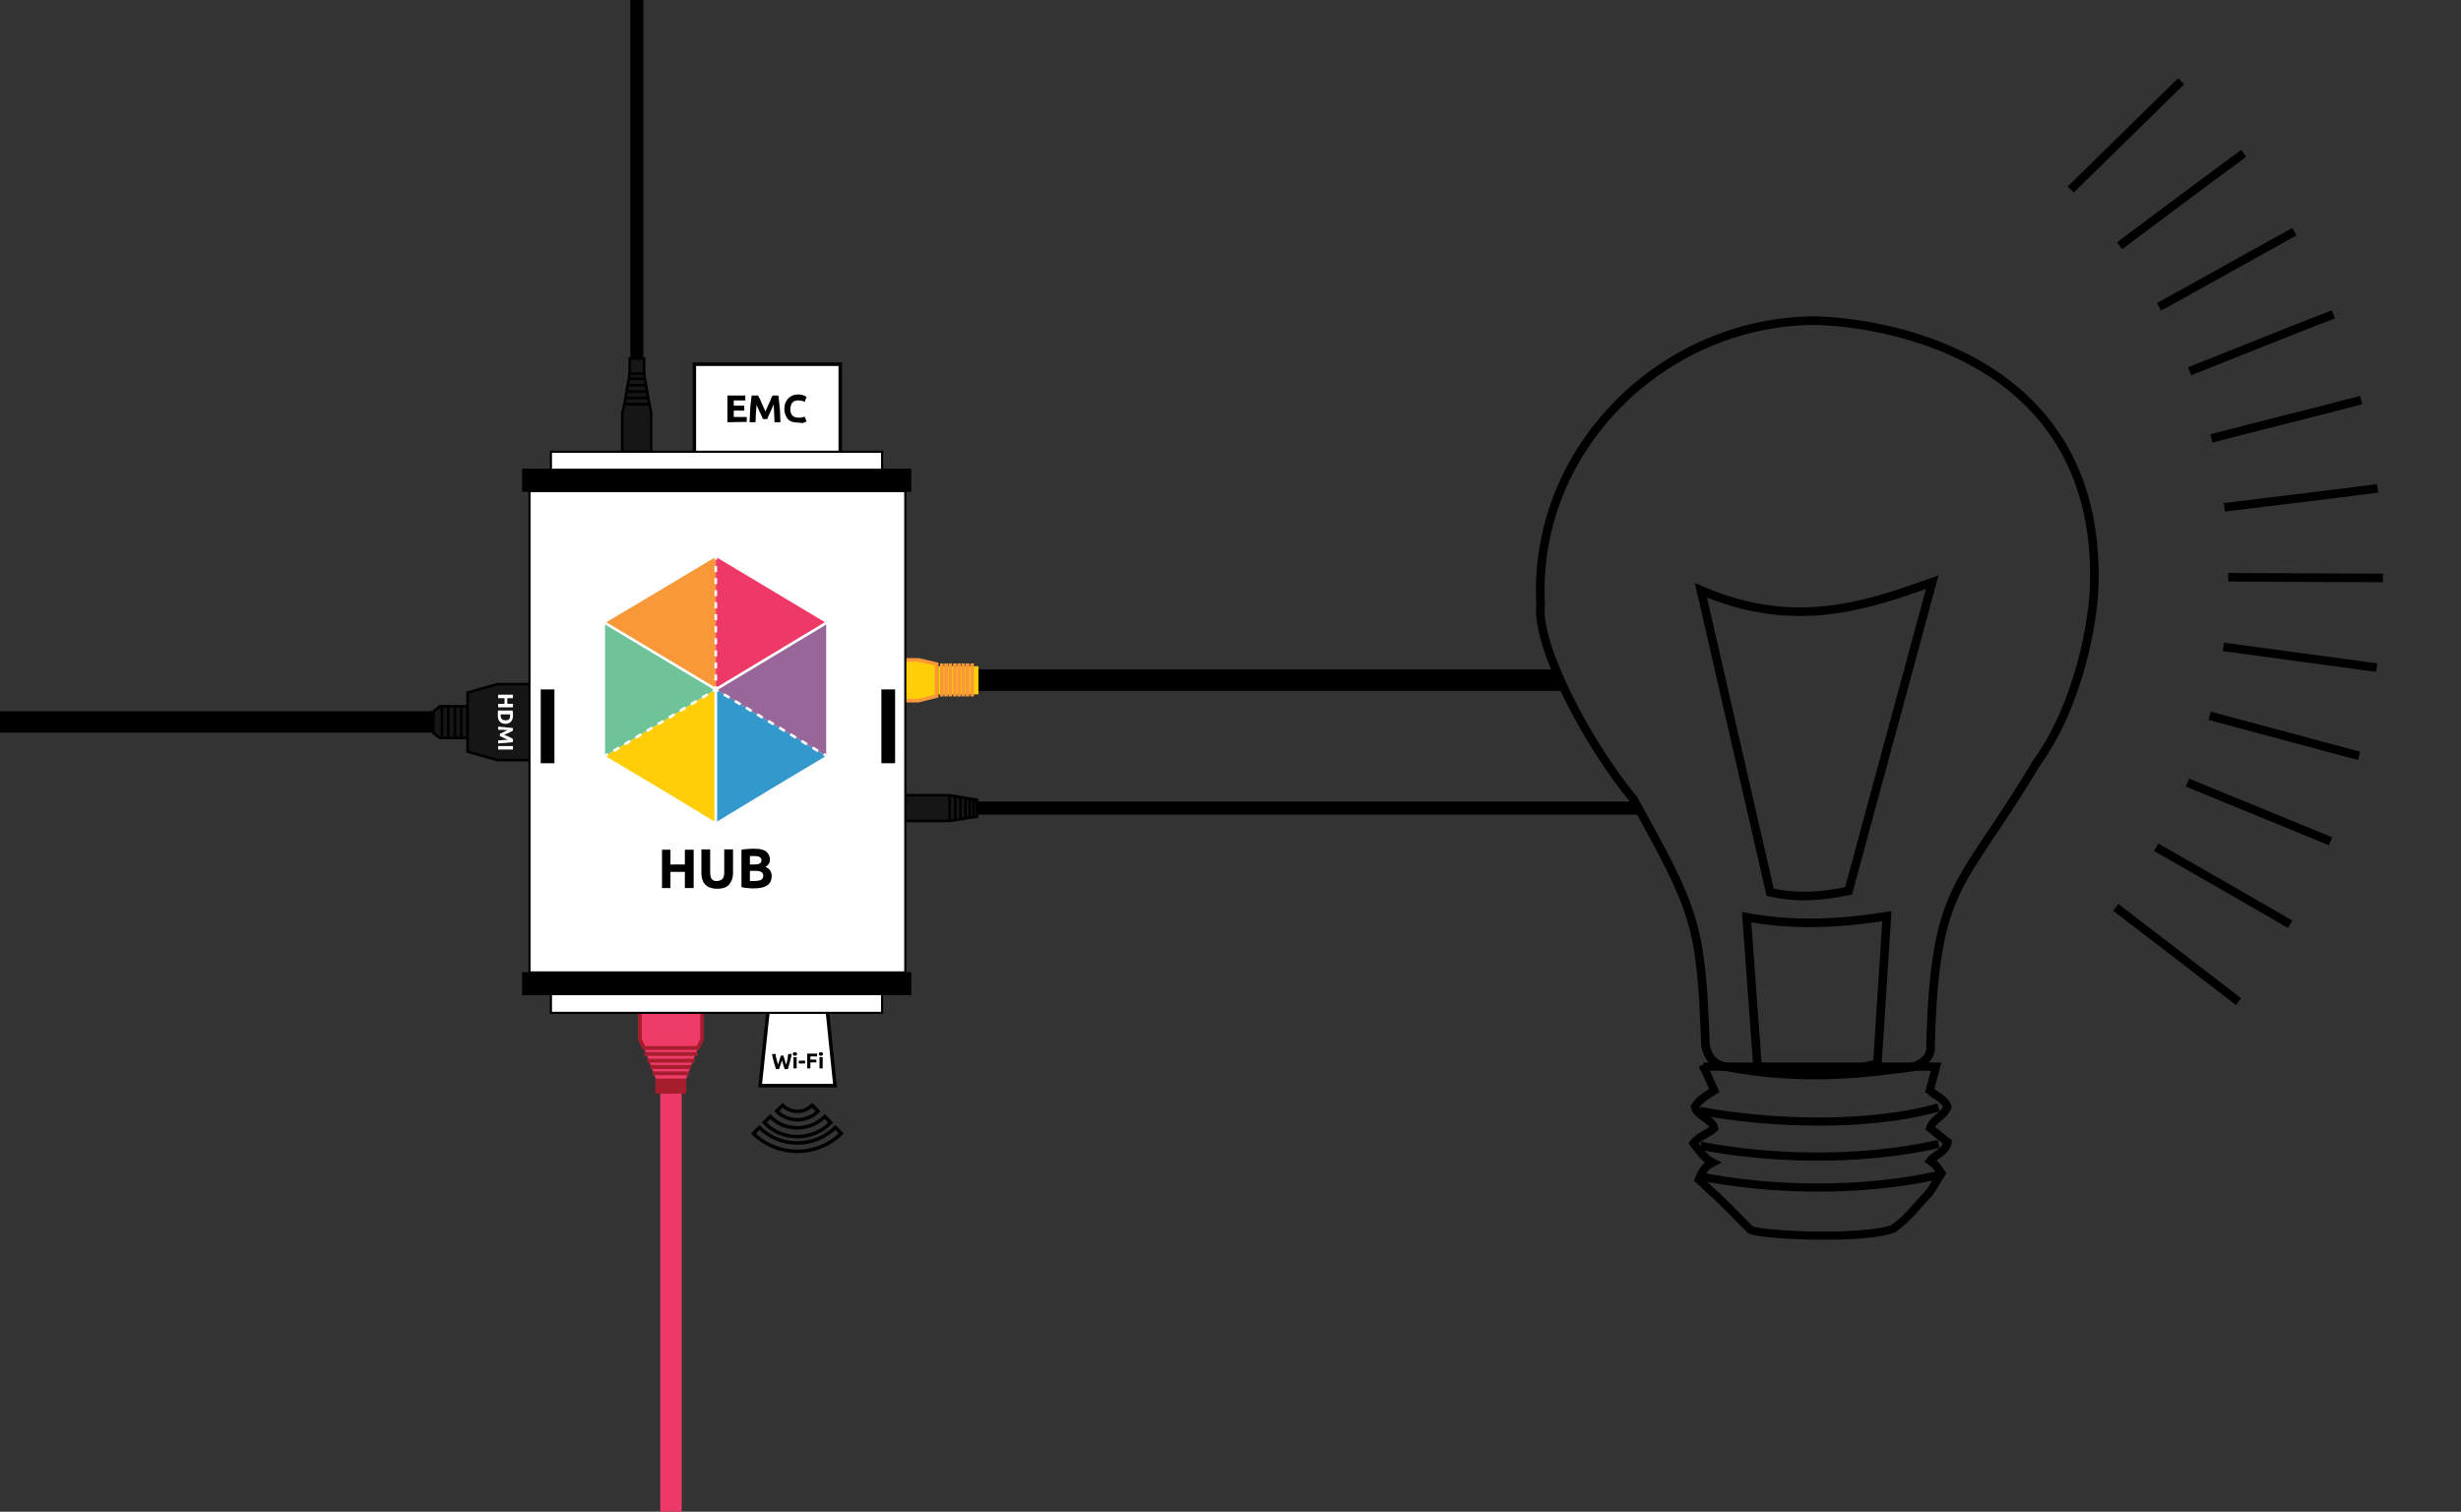
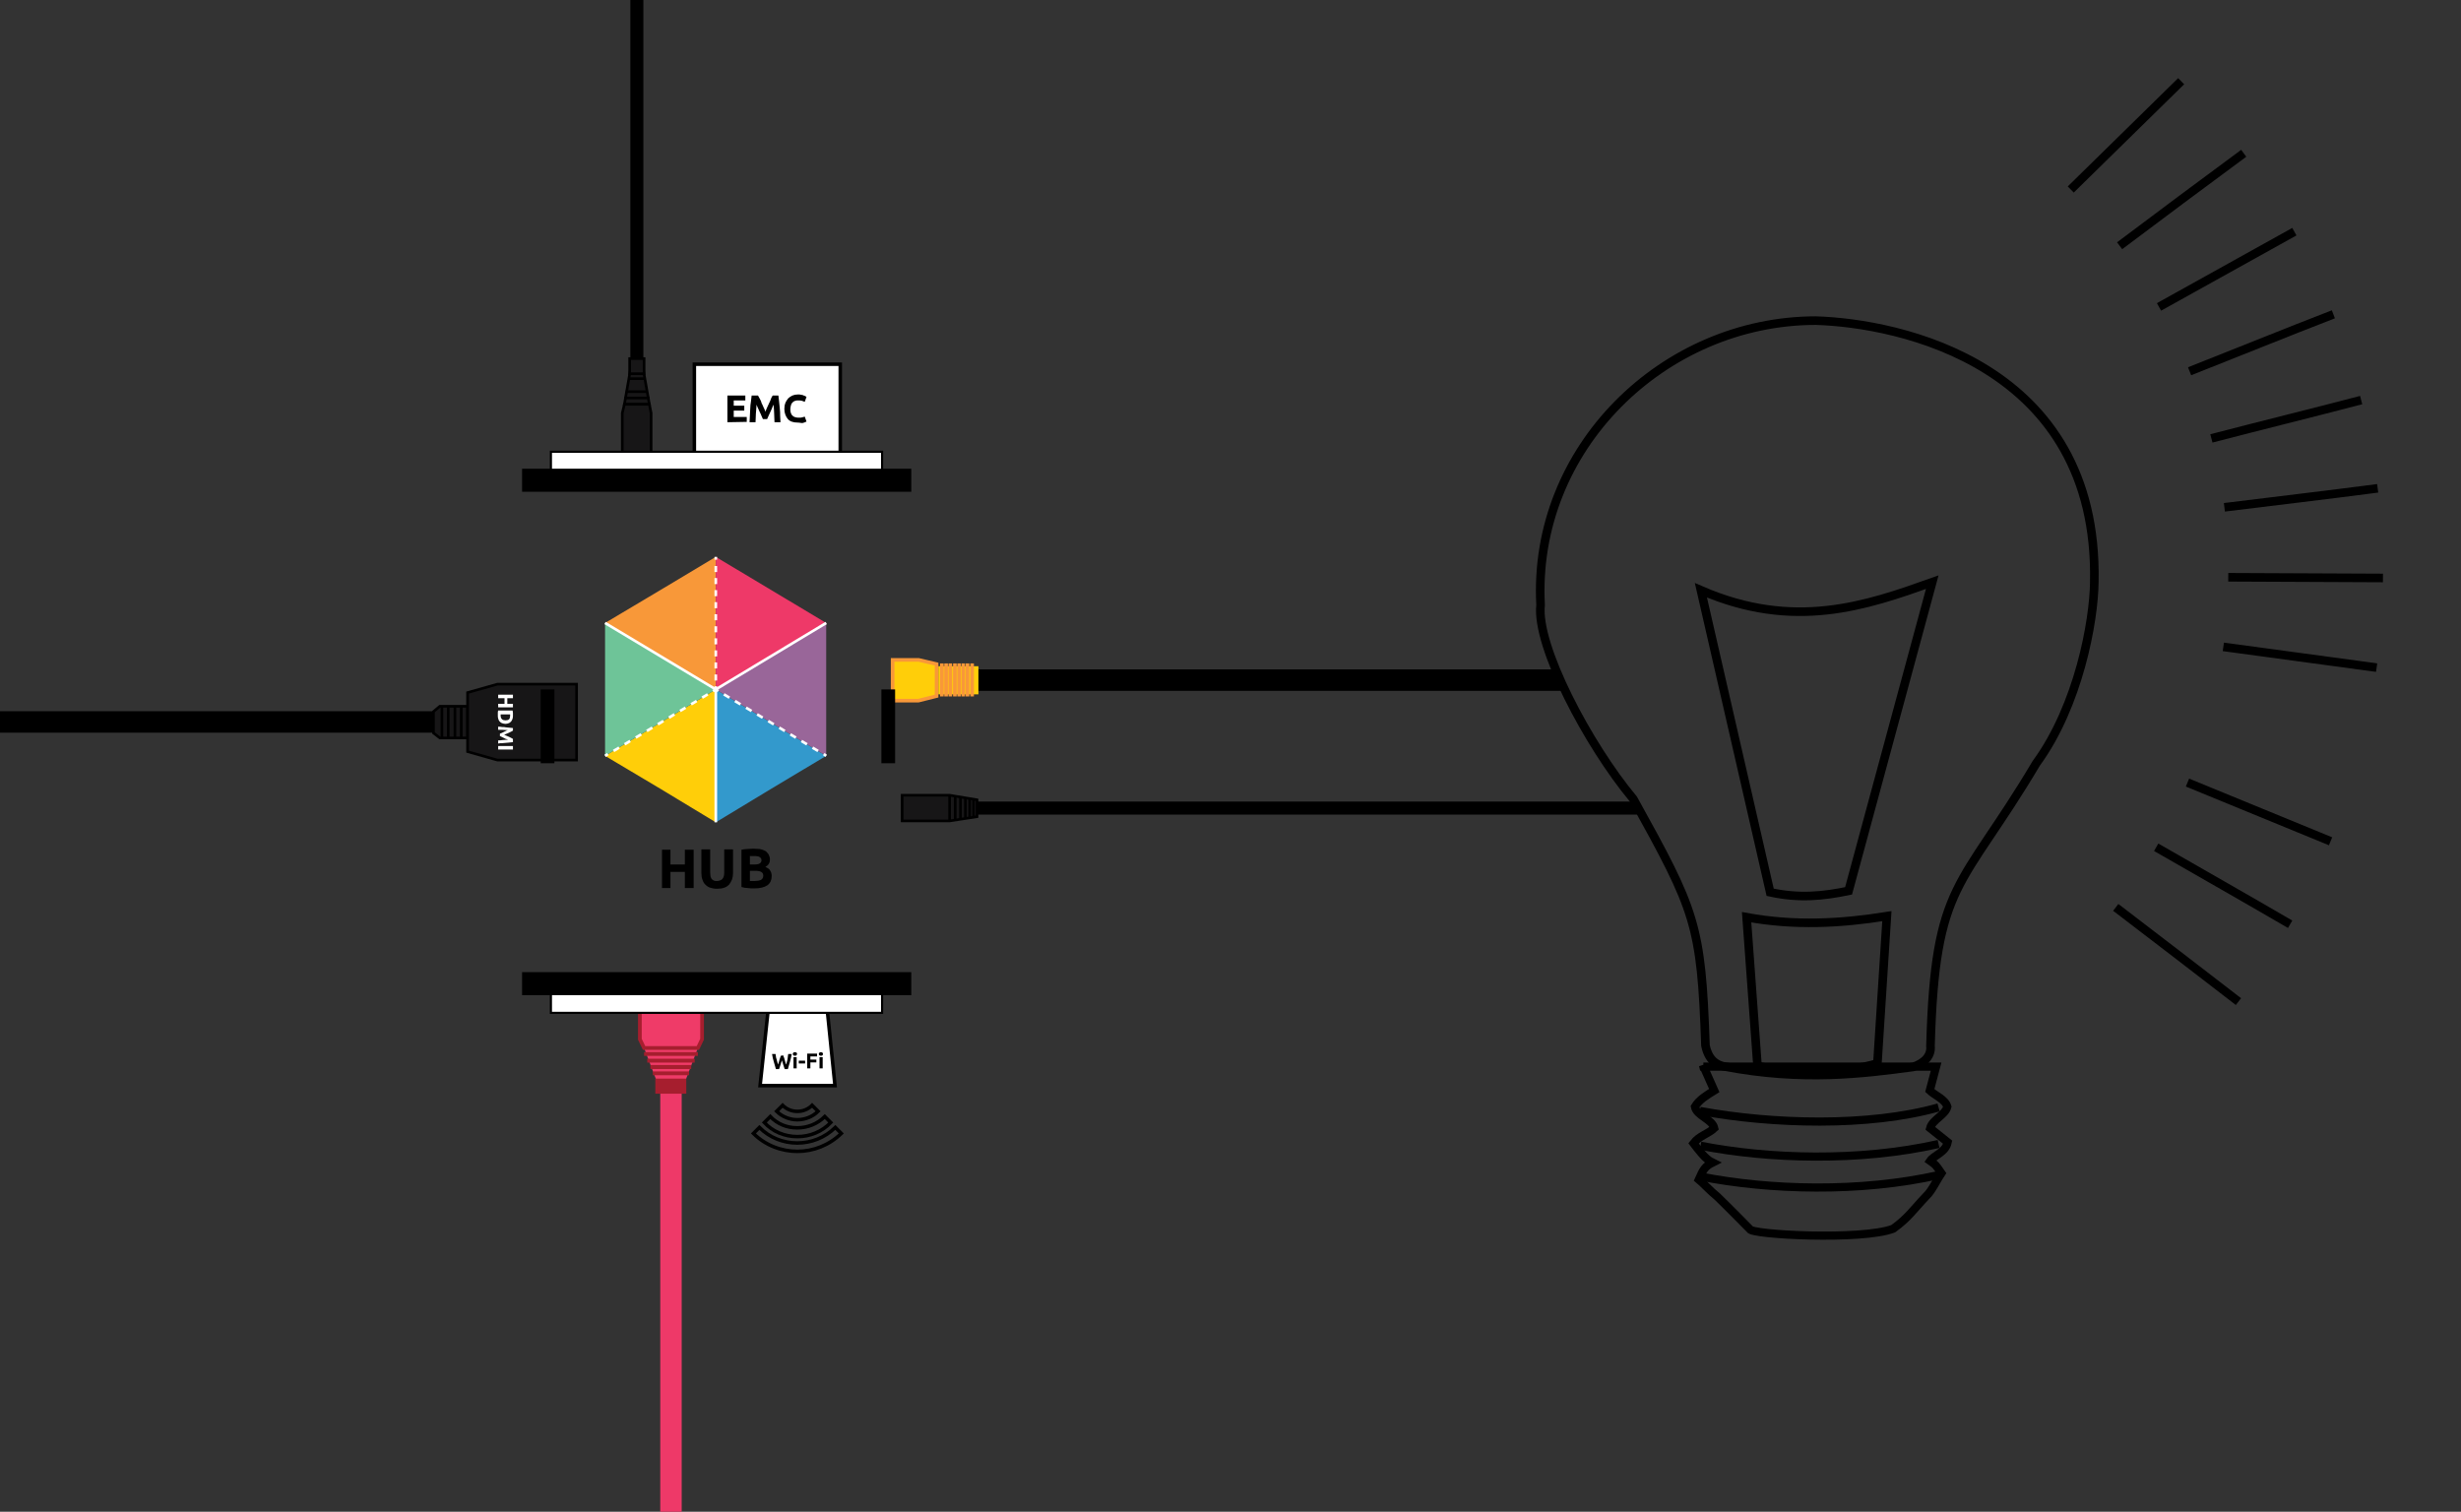
<svg xmlns="http://www.w3.org/2000/svg" version="1.1" id="Layer_1" x="0px" y="0px" viewBox="44 182 700 430" style="enable-background:new 44 182 700 430;" xml:space="preserve">
  <rect x="44" y="182" width="700" height="430" fill="#333333" stroke="none" />
  <style type="text/css">
	.st0{fill:#171617;stroke:#000000;stroke-width:0.752;stroke-miterlimit:10;}
	.st1{fill:none;stroke:#000000;stroke-width:0.752;stroke-miterlimit:10;}
	.st2{fill:#EE3968;}
	.st3{fill:#EF3B68;}
	.st4{fill:#EF3B68;stroke:#A61E2E;stroke-width:1.062;stroke-miterlimit:10;}
	.st5{fill:#FFCE09;stroke:#F89839;stroke-width:1.062;stroke-miterlimit:10;}
	.st6{fill:none;stroke:#A61E2E;stroke-width:1.075;stroke-miterlimit:10;}
	.st7{fill:none;stroke:#A61E2E;stroke-width:1.103;stroke-miterlimit:10;}
	.st8{fill:none;stroke:#A61E2E;stroke-width:1.143;stroke-miterlimit:10;}
	.st9{fill:none;stroke:#A61E2E;stroke-width:1.082;stroke-miterlimit:10;}
	.st10{fill:#A61E2E;}
	.st11{fill:#FFFFFF;}
	.st12{fill:#FFFFFF;stroke:#000000;stroke-miterlimit:10;}
	.st13{fill:#FFCE09;stroke:#F89839;stroke-width:1.025;stroke-miterlimit:10;}
	.st14{fill:#FFCE09;}
	.st15{fill:none;stroke:#F89839;stroke-width:1.025;stroke-miterlimit:10;}
	.st16{fill:none;stroke:#000000;stroke-miterlimit:10;}
	.st17{fill:#FFFFFF;stroke:#000000;stroke-width:0.611;stroke-miterlimit:10;}
	.st18{fill:#010101;stroke:#FFFFFF;stroke-width:0.252;stroke-miterlimit:10;}
	.st19{fill:#3399CC;}
	.st20{fill:#996699;}
	.st21{fill:#F89839;}
	.st22{fill:#6EC498;}
	.st23{fill:none;stroke:#FFFFFF;stroke-width:0.755;stroke-miterlimit:10;}
	.st24{fill:none;stroke:#FFFFFF;stroke-width:0.755;stroke-miterlimit:10;stroke-dasharray:1.714,1.714;}
	.st25{fill:none;stroke:#FFFFFF;stroke-width:0.755;stroke-miterlimit:10;stroke-dasharray:1.839,1.839;}
	.st26{fill:none;stroke:#FFFFFF;stroke-width:0.755;stroke-miterlimit:10;stroke-dasharray:1.838,1.838;}
	.st27{fill:none;stroke:#000000;stroke-width:6.561;stroke-miterlimit:10;}
	.st28{fill:none;stroke:#000000;stroke-width:2.443;stroke-miterlimit:10;}
	.st29{fill:none;stroke:#000000;stroke-width:2.324;stroke-miterlimit:10;}
</style>
  <g>
    <rect x="44" y="384.3" width="133.4" height="6.1" />
    <g>
      <polygon class="st0" points="167.3,390.5 169.1,391.9 177,391.9 177,382.9 169.1,382.9 167.3,384.4   " />
      <polygon class="st0" points="208,398.2 185.5,398.2 177,395.8 177,379 185.5,376.6 208,376.6   " />
      <line class="st1" x1="175.2" y1="382.9" x2="175.2" y2="391.9" />
      <line class="st1" x1="173.4" y1="382.9" x2="173.4" y2="391.9" />
      <line class="st1" x1="171.5" y1="382.9" x2="171.5" y2="391.9" />
      <line class="st1" x1="169.7" y1="382.9" x2="169.7" y2="391.9" />
    </g>
    <g>
      <rect x="231.8" y="481.9" class="st2" width="6.1" height="130.1" />
    </g>
    <g>
      <polygon class="st3" points="230.9,489.8 227.2,480.1 242.5,480.1 238.8,489.8   " />
      <polygon class="st4" points="226,463.7 243.7,463.7 243.7,477.6 242.5,480.1 227.2,480.1 226,477.6   " />
      <path class="st5" d="M226,477.7" />
      <line class="st6" x1="242.5" y1="481.8" x2="227.2" y2="481.8" />
      <line class="st7" x1="241.6" y1="483.7" x2="228.1" y2="483.7" />
      <line class="st8" x1="240.6" y1="485.5" x2="229" y2="485.5" />
      <line class="st9" x1="240" y1="487.3" x2="229.7" y2="487.3" />
      <rect x="230.4" y="488.8" class="st10" width="8.8" height="4.3" />
    </g>
    <g>
      <path class="st11" d="M189.9,382.2v1h-4.2v-1h1.8v-1.6h-1.8v-1h4.2v1h-1.6v1.6H189.9z" />
      <path class="st11" d="M187.8,387.9c-0.4,0-0.7-0.1-1-0.2s-0.5-0.3-0.7-0.5c-0.2-0.2-0.3-0.5-0.4-0.8c-0.1-0.3-0.1-0.6-0.1-1    c0-0.2,0-0.4,0-0.6s0-0.5,0.1-0.7h4.1c0,0.2,0.1,0.4,0.1,0.7c0,0.2,0,0.4,0,0.6c0,0.4,0,0.7-0.1,1c-0.1,0.3-0.2,0.5-0.4,0.8    c-0.2,0.2-0.4,0.4-0.7,0.5C188.5,387.8,188.1,387.9,187.8,387.9z M186.4,385.1c0,0,0,0.1,0,0.2s0,0.1,0,0.2c0,0.5,0.1,0.8,0.4,1.1    c0.2,0.2,0.6,0.3,1,0.3s0.8-0.1,1-0.3c0.2-0.2,0.3-0.6,0.3-1c0-0.1,0-0.1,0-0.2s0-0.1,0-0.2h-2.7V385.1z" />
      <path class="st11" d="M189.9,389.8c-0.1,0.1-0.3,0.2-0.5,0.3c-0.2,0.1-0.4,0.2-0.6,0.3c-0.2,0.1-0.5,0.2-0.7,0.3    c-0.2,0.1-0.5,0.2-0.7,0.3c0.2,0.1,0.4,0.2,0.7,0.3c0.2,0.1,0.5,0.2,0.7,0.3c0.2,0.1,0.4,0.2,0.6,0.3c0.2,0.1,0.4,0.2,0.5,0.3v0.9    c-0.3,0-0.6,0.1-0.9,0.1s-0.7,0.1-1.1,0.1s-0.8,0.1-1.1,0.1c-0.4,0-0.7,0-1.1,0.1v-0.9c0.4,0,0.9,0,1.3-0.1c0.5,0,1-0.1,1.5-0.1    c-0.2-0.1-0.4-0.2-0.6-0.2c-0.2-0.1-0.4-0.2-0.6-0.3c-0.2-0.1-0.4-0.2-0.6-0.3c-0.2-0.1-0.4-0.2-0.5-0.2v-0.7    c0.1-0.1,0.3-0.1,0.5-0.2c0.2-0.1,0.4-0.2,0.6-0.3c0.2-0.1,0.4-0.2,0.6-0.3c0.2-0.1,0.4-0.2,0.6-0.2c-0.5,0-1-0.1-1.5-0.1    s-0.9,0-1.3,0v-0.9c0.3,0,0.7,0,1.1,0.1c0.4,0,0.8,0,1.1,0.1c0.4,0,0.7,0.1,1.1,0.1s0.7,0.1,0.9,0.1V389.8z" />
      <path class="st11" d="M189.9,394.2v1h-4.2v-1H189.9z" />
    </g>
    <rect x="241.5" y="285.6" class="st12" width="41.5" height="27.7" />
    <g>
      <path d="M250.9,302.1v-7.6h5.1v1.4h-3.3v1.5h3v1.4h-3v1.8h3.7v1.4L250.9,302.1L250.9,302.1z" />
      <path d="M259.6,294.5c0.1,0.2,0.3,0.5,0.5,0.9c0.2,0.4,0.4,0.7,0.5,1.2c0.2,0.4,0.4,0.8,0.6,1.3c0.2,0.4,0.4,0.8,0.5,1.2    c0.2-0.4,0.3-0.8,0.5-1.2c0.2-0.4,0.4-0.9,0.6-1.3c0.2-0.4,0.4-0.8,0.5-1.2c0.2-0.4,0.3-0.7,0.5-0.9h1.6c0.1,0.5,0.1,1.1,0.2,1.7    c0.1,0.6,0.1,1.3,0.2,2c0.1,0.7,0.1,1.4,0.1,2c0,0.7,0.1,1.3,0.1,1.9h-1.7c0-0.7-0.1-1.5-0.1-2.4s-0.1-1.8-0.2-2.6    c-0.1,0.3-0.3,0.6-0.4,1c-0.2,0.4-0.3,0.7-0.5,1.1c-0.2,0.4-0.3,0.7-0.5,1.1c-0.1,0.3-0.3,0.6-0.4,0.9H261    c-0.1-0.2-0.2-0.5-0.4-0.9c-0.1-0.3-0.3-0.7-0.5-1.1c-0.2-0.4-0.3-0.7-0.5-1.1c-0.2-0.4-0.3-0.7-0.4-1c-0.1,0.9-0.1,1.8-0.2,2.6    c0,0.9-0.1,1.7-0.1,2.4h-1.7c0-0.6,0.1-1.2,0.1-1.9c0-0.7,0.1-1.4,0.1-2c0-0.7,0.1-1.3,0.2-2c0.1-0.6,0.1-1.2,0.2-1.7H259.6z" />
      <path d="M270.9,302.2c-1.2,0-2.2-0.3-2.8-1s-1-1.7-1-2.9c0-0.6,0.1-1.2,0.3-1.7c0.2-0.5,0.5-0.9,0.8-1.3c0.3-0.3,0.8-0.6,1.2-0.8    c0.5-0.2,1-0.3,1.6-0.3c0.3,0,0.6,0,0.9,0.1c0.3,0,0.5,0.1,0.7,0.2c0.2,0.1,0.4,0.1,0.5,0.2s0.2,0.1,0.3,0.2l-0.5,1.4    c-0.2-0.1-0.5-0.2-0.8-0.3c-0.3-0.1-0.7-0.1-1.1-0.1c-0.3,0-0.5,0-0.8,0.1c-0.3,0.1-0.5,0.2-0.7,0.4c-0.2,0.2-0.4,0.4-0.5,0.8    s-0.2,0.7-0.2,1.1s0,0.7,0.1,1s0.2,0.6,0.4,0.8c0.2,0.2,0.4,0.4,0.7,0.5c0.3,0.1,0.6,0.2,1,0.2c0.2,0,0.5,0,0.7,0    c0.2,0,0.4-0.1,0.5-0.1s0.3-0.1,0.4-0.1c0.1,0,0.2-0.1,0.3-0.1l0.5,1.4c-0.2,0.1-0.6,0.3-1,0.4S271.5,302.2,270.9,302.2z" />
    </g>
    <polygon points="511.1,413.7 311.3,413.7 311.3,410 509.5,410  " />
    <g>
      <polygon class="st0" points="321.9,409.5 321.9,414.3 314.1,415.5 300.6,415.5 300.6,408.2 314.1,408.2   " />
      <line class="st1" x1="314.1" y1="408.2" x2="314.1" y2="415.5" />
      <line class="st1" x1="315.7" y1="408.5" x2="315.7" y2="415.2" />
      <line class="st1" x1="317.2" y1="408.7" x2="317.2" y2="415" />
      <line class="st1" x1="318.6" y1="408.9" x2="318.6" y2="414.8" />
      <line class="st1" x1="319.8" y1="409.1" x2="319.8" y2="414.6" />
      <line class="st1" x1="320.9" y1="409.3" x2="320.9" y2="414.5" />
    </g>
    <polygon points="489.3,378.5 311.3,378.5 311.3,372.4 486.6,372.4  " />
    <g>
      <polygon class="st13" points="310.4,370.9 310.4,380 305.2,381.3 297.9,381.3 297.9,369.7 305.3,369.7   " />
      <rect x="310.9" y="371.5" class="st14" width="11.4" height="8" />
      <line class="st15" x1="311.9" y1="370.7" x2="311.9" y2="380.1" />
      <line class="st15" x1="313.1" y1="370.7" x2="313.1" y2="380.1" />
      <line class="st15" x1="314.3" y1="370.7" x2="314.3" y2="380.1" />
      <line class="st15" x1="315.6" y1="370.7" x2="315.6" y2="380.1" />
      <line class="st15" x1="316.8" y1="370.7" x2="316.8" y2="380.1" />
      <line class="st15" x1="318" y1="370.7" x2="318" y2="380.1" />
      <line class="st15" x1="319.2" y1="370.7" x2="319.2" y2="380.1" />
      <line class="st15" x1="320.5" y1="370.7" x2="320.5" y2="380.1" />
    </g>
    <rect x="223.3" y="182" width="3.7" height="116.7" />
    <g>
      <polygon class="st0" points="223.3,287.3 221.6,297 228.7,297 227,287.3   " />
      <polygon class="st0" points="221,313.4 229.2,313.4 229.2,299.5 228.7,297 221.6,297 221,299.5   " />
      <path class="st0" d="M221,299.3" />
      <line class="st1" x1="228.7" y1="295.2" x2="221.6" y2="295.2" />
      <line class="st1" x1="228.2" y1="293.4" x2="222" y2="293.4" />
-       <line class="st1" x1="227.8" y1="291.6" x2="222.4" y2="291.6" />
      <line class="st1" x1="227.5" y1="289.7" x2="222.7" y2="289.7" />
      <rect x="223.1" y="284" class="st0" width="4.1" height="4.3" />
    </g>
    <g>
      <polygon class="st12" points="281.5,490.8 260.2,490.8 262.7,467.3 279.1,467.3   " />
      <g>
        <g>
          <g>
            <path class="st16" d="M270.8,509.5c-4.5,0-9.1-1.7-12.5-5.1l1.7-1.7c5.9,5.9,15.6,5.9,21.6,0l1.7,1.7       C279.8,507.8,275.3,509.5,270.8,509.5z" />
            <path class="st16" d="M270.8,505.3C270.8,505.3,270.8,505.3,270.8,505.3c-3.6,0-7-1.4-9.4-4l1.7-1.7c2,2.1,4.7,3.2,7.6,3.2       c0,0,0,0,0.1,0c2.9,0,5.7-1.1,7.8-3.2l1.7,1.7C277.8,503.9,274.4,505.3,270.8,505.3z" />
            <path class="st16" d="M270.8,500.5c-2.1,0-4.3-0.8-5.9-2.4l1.7-1.7c2.3,2.3,6.1,2.3,8.4,0l1.7,1.7       C275.1,499.7,272.9,500.5,270.8,500.5z" />
          </g>
        </g>
      </g>
    </g>
    <g>
-       <rect x="194.6" y="321.7" class="st17" width="106.9" height="136.9" />
      <g>
        <g>
          <g>
            <path class="st18" d="M247.6,378.9" />
          </g>
          <g>
            <path class="st18" d="M247.6,378.9" />
          </g>
          <g>
            <path class="st18" d="M247.6,378.9" />
          </g>
          <g>
            <path class="st18" d="M247.6,378.9" />
          </g>
        </g>
        <polyline class="st19" points="279,397 263.3,406.4 247.6,415.9 247.6,397 247.6,378.1    " />
        <polyline class="st20" points="279,397 279,378.1 279,359.2 263.3,368.7 247.6,378.1    " />
        <polyline class="st21" points="247.6,340.4 231.9,349.8 216.1,359.2 231.9,368.7 247.6,378.1    " />
        <polyline class="st2" points="247.6,340.4 263.3,349.8 279,359.2 263.3,368.7 247.6,378.1    " />
        <polyline class="st14" points="216.1,397 231.9,406.4 247.6,415.9 247.6,397 247.6,378.1    " />
        <polyline class="st22" points="216.1,397 216.1,378.1 216.1,359.2 231.9,368.7 247.6,378.1    " />
        <g>
          <g>
            <g>
              <line class="st23" x1="247.6" y1="340.4" x2="247.6" y2="341.2" />
              <line class="st24" x1="247.6" y1="343" x2="247.6" y2="376.4" />
              <line class="st23" x1="247.6" y1="377.2" x2="247.6" y2="378.1" />
            </g>
          </g>
          <g>
            <g>
              <line class="st23" x1="247.6" y1="378.1" x2="248.3" y2="378.6" />
              <line class="st25" x1="249.9" y1="379.5" x2="277.5" y2="396.1" />
              <line class="st23" x1="278.3" y1="396.5" x2="279" y2="397" />
            </g>
          </g>
          <g>
            <g>
              <line class="st23" x1="247.6" y1="378.1" x2="246.8" y2="378.6" />
              <line class="st26" x1="245.3" y1="379.5" x2="217.7" y2="396.1" />
              <line class="st23" x1="216.9" y1="396.5" x2="216.1" y2="397" />
            </g>
          </g>
        </g>
        <g>
          <line class="st23" x1="247.6" y1="415.9" x2="247.6" y2="378.1" />
          <line class="st23" x1="247.6" y1="378.1" x2="279" y2="359.2" />
          <line class="st23" x1="247.6" y1="378.1" x2="216.1" y2="359.2" />
        </g>
      </g>
      <rect x="200.7" y="462.4" class="st17" width="94.2" height="7.7" />
      <rect x="200.7" y="310.5" class="st17" width="94.2" height="7.7" />
      <line class="st27" x1="192.5" y1="318.6" x2="303.2" y2="318.6" />
      <line class="st27" x1="192.5" y1="461.8" x2="303.2" y2="461.8" />
      <g>
        <path d="M238.8,423.7h2.5v10.9h-2.5V430h-4.1v4.6h-2.4v-10.9h2.4v4.2h4.1V423.7z" />
        <path d="M248,434.8c-0.8,0-1.4-0.1-2-0.3c-0.6-0.2-1-0.5-1.4-0.9c-0.4-0.4-0.6-0.8-0.8-1.4c-0.2-0.5-0.3-1.1-0.3-1.8v-6.8h2.5     v6.6c0,0.4,0.1,0.8,0.1,1.1c0.1,0.3,0.2,0.6,0.4,0.8c0.2,0.2,0.4,0.3,0.6,0.4s0.5,0.1,0.8,0.1c0.6,0,1.1-0.2,1.5-0.5     c0.4-0.4,0.6-1,0.6-1.9v-6.6h2.5v6.8c0,0.6-0.1,1.2-0.3,1.8c-0.2,0.5-0.5,1-0.8,1.4c-0.4,0.4-0.8,0.7-1.4,0.9     C249.5,434.7,248.8,434.8,248,434.8z" />
        <path d="M258.5,434.7c-0.6,0-1.2,0-1.8-0.1c-0.6,0-1.2-0.1-1.8-0.3v-10.6c0.5-0.1,1.1-0.2,1.6-0.2c0.6,0,1.2-0.1,1.7-0.1     c0.7,0,1.3,0.1,1.9,0.1c0.6,0.1,1.1,0.3,1.5,0.5s0.7,0.6,1,1c0.2,0.4,0.4,0.9,0.4,1.5c0,0.9-0.4,1.6-1.3,2.1     c0.7,0.3,1.2,0.6,1.4,1.1c0.3,0.4,0.4,1,0.4,1.5c0,1.1-0.4,2-1.2,2.6C261.4,434.4,260.2,434.7,258.5,434.7z M257.3,427.9h1.2     c0.8,0,1.3-0.1,1.6-0.3c0.3-0.2,0.5-0.5,0.5-0.9s-0.2-0.7-0.5-0.9c-0.3-0.2-0.8-0.3-1.5-0.3c-0.2,0-0.4,0-0.7,0     c-0.2,0-0.5,0-0.6,0V427.9L257.3,427.9z M257.3,429.8v2.8c0.2,0,0.4,0,0.6,0c0.2,0,0.4,0,0.7,0c0.7,0,1.3-0.1,1.8-0.3     c0.4-0.2,0.7-0.6,0.7-1.2c0-0.5-0.2-0.9-0.6-1.1c-0.4-0.2-0.9-0.3-1.6-0.3h-1.6V429.8z" />
      </g>
      <rect x="197.8" y="378.1" width="3.9" height="21" />
      <rect x="294.7" y="378.1" width="3.9" height="21" />
    </g>
    <g>
      <path d="M266.8,482.2c0,0.2,0.1,0.4,0.2,0.6c0.1,0.2,0.1,0.4,0.2,0.7c0.1,0.2,0.1,0.4,0.2,0.7c0.1,0.3,0.1,0.4,0.2,0.6    c0.1-0.2,0.1-0.4,0.2-0.7c0.1-0.2,0.1-0.5,0.2-0.8c0-0.3,0.1-0.5,0.1-0.8s0.1-0.5,0.1-0.7h1c-0.1,0.7-0.3,1.4-0.5,2.2    c-0.2,0.7-0.4,1.4-0.6,2.1h-0.9c-0.1-0.4-0.3-0.8-0.4-1.2c-0.1-0.4-0.3-0.9-0.4-1.3c-0.1,0.4-0.3,0.9-0.4,1.3    c-0.1,0.4-0.3,0.8-0.4,1.2h-0.9c-0.2-0.7-0.4-1.3-0.6-2.1c-0.2-0.7-0.4-1.4-0.5-2.2h1c0,0.2,0.1,0.5,0.1,0.7    c0,0.3,0.1,0.5,0.2,0.8c0.1,0.3,0.1,0.5,0.2,0.8c0.1,0.2,0.1,0.5,0.2,0.7c0.1-0.2,0.1-0.4,0.2-0.6c0.1-0.2,0.1-0.4,0.2-0.7    c0.1-0.2,0.1-0.4,0.2-0.6s0.1-0.4,0.2-0.6L266.8,482.2L266.8,482.2z" />
      <path d="M270.7,481.8c0,0.2-0.1,0.3-0.2,0.4s-0.2,0.1-0.4,0.1c-0.1,0-0.3,0-0.4-0.1s-0.2-0.2-0.2-0.4s0.1-0.3,0.2-0.4    c0.1-0.1,0.2-0.1,0.4-0.1c0.1,0,0.3,0,0.4,0.1C270.7,481.5,270.7,481.6,270.7,481.8z M270.6,485.9h-0.9v-3.2h0.9V485.9z" />
      <path d="M271.2,483.7h1.8v0.8h-1.8V483.7z" />
      <path d="M273.6,485.9v-4.2h2.8v0.8h-1.9v0.9h1.7v0.8h-1.7v1.7L273.6,485.9L273.6,485.9z" />
      <path d="M278.1,481.8c0,0.2-0.1,0.3-0.2,0.4s-0.2,0.1-0.4,0.1c-0.1,0-0.3,0-0.4-0.1s-0.2-0.2-0.2-0.4s0.1-0.3,0.2-0.4    c0.1-0.1,0.2-0.1,0.4-0.1c0.1,0,0.3,0,0.4,0.1C278,481.5,278.1,481.6,278.1,481.8z M278,485.9h-0.9v-3.2h0.9V485.9z" />
    </g>
    <g>
      <g>
        <path class="st28" d="M645.8,440.1c11.6,8.9,23.3,17.8,34.9,26.8" />
        <path class="st28" d="M657.3,423c12.7,7.3,25.4,14.5,38.1,21.9" />
        <path class="st28" d="M666.2,404.6c13.6,5.6,27.1,11.1,40.7,16.7" />
-         <path class="st28" d="M672.5,385.6c14.2,3.8,28.3,7.6,42.5,11.4" />
        <path class="st28" d="M676.4,366c14.5,2,29.1,3.9,43.6,5.9" />
        <path class="st28" d="M677.8,346.2c14.7,0.1,29.3,0.1,44,0.2" />
        <path class="st28" d="M676.7,326.3c14.5-1.8,29.1-3.5,43.6-5.4" />
        <path class="st28" d="M673,306.7c14.2-3.7,28.5-7.2,42.6-10.9" />
        <path class="st28" d="M666.8,287.6c13.7-5.4,27.2-10.9,40.9-16.2" />
        <path class="st28" d="M658.1,269.3c12.8-7.1,25.7-14.3,38.5-21.4" />
        <path class="st28" d="M646.9,251.9c11.7-8.8,23.5-17.6,35.3-26.3" />
        <path class="st28" d="M633,235.9c10.5-10.3,20.9-20.5,31.4-30.8" />
      </g>
    </g>
    <g>
      <g>
        <path class="st29" d="M528.4,485l3.2,7.2c-2.1,1.3-4.3,2.6-5.5,4.6c0.5,2.6,4.9,3.5,5.5,6.1c-1.7,1.6-4.3,2.2-5.9,4.3     c1.3,1.7,3.3,4.5,5.4,5.5c-2.2,1.1-2.7,2.1-3.9,4.8c1.1,0.9,3.2,3.2,5.3,4.9c2.7,2.6,9.2,9.2,9.2,9.2c0.1,1.6,31.9,3.3,40.8-0.1     c4.3-3.1,5.6-5.3,9.5-9.4c1.3-1.1,3.3-5.1,4.2-6.4c-1.6-2.3-1.5-2.3-3.2-3.5c1.1-1.6,4.4-2.4,5-5.3l-5-4c0.6-2.4,4.3-3.7,4.9-6.1     c-0.6-2.1-3.5-3.2-5-4.6l1.8-6.8h-66.2L528.4,485L528.4,485z" />
        <path class="st29" d="M527.5,498c20.6,3.8,48,4.6,67.9-1" />
        <path class="st29" d="M527.9,516.7c19.4,3.8,45.1,4.6,67.7-0.5" />
        <path class="st29" d="M527.7,507.9c19.4,3.8,45.1,4.6,67.7-0.5" />
      </g>
      <path class="st28" d="M560.5,273.2c-43.2,0-80.7,36.3-78.3,80.9c-1.3,11.6,13.4,39.6,26.4,55.2c17.6,31.8,19.3,35.5,20.5,70.1    c0.9,4.2,3.1,5.4,5.1,5.9c22.7,4.4,40.3,2,53.9,0.2c3.3-1.1,5.3-3.2,5-6c1.3-47,8.6-44.2,30.1-80.4c12-16.4,16.4-40.4,16.5-51.6    C640.9,285.4,583.9,273.9,560.5,273.2L560.5,273.2z" />
      <path class="st28" d="M547.5,435.8l-19.7-85.9c26.5,11.5,47,4.4,65.8-2.3l-23.8,87.8C562.5,436.9,555.8,437.6,547.5,435.8    L547.5,435.8z" />
      <path class="st28" d="M540.8,442.9l3.1,42.3c11.7,2.6,24.1,2.1,34.1-0.7l2.7-41.9C567.5,444.7,554.5,445.4,540.8,442.9    L540.8,442.9z" />
    </g>
  </g>
</svg>